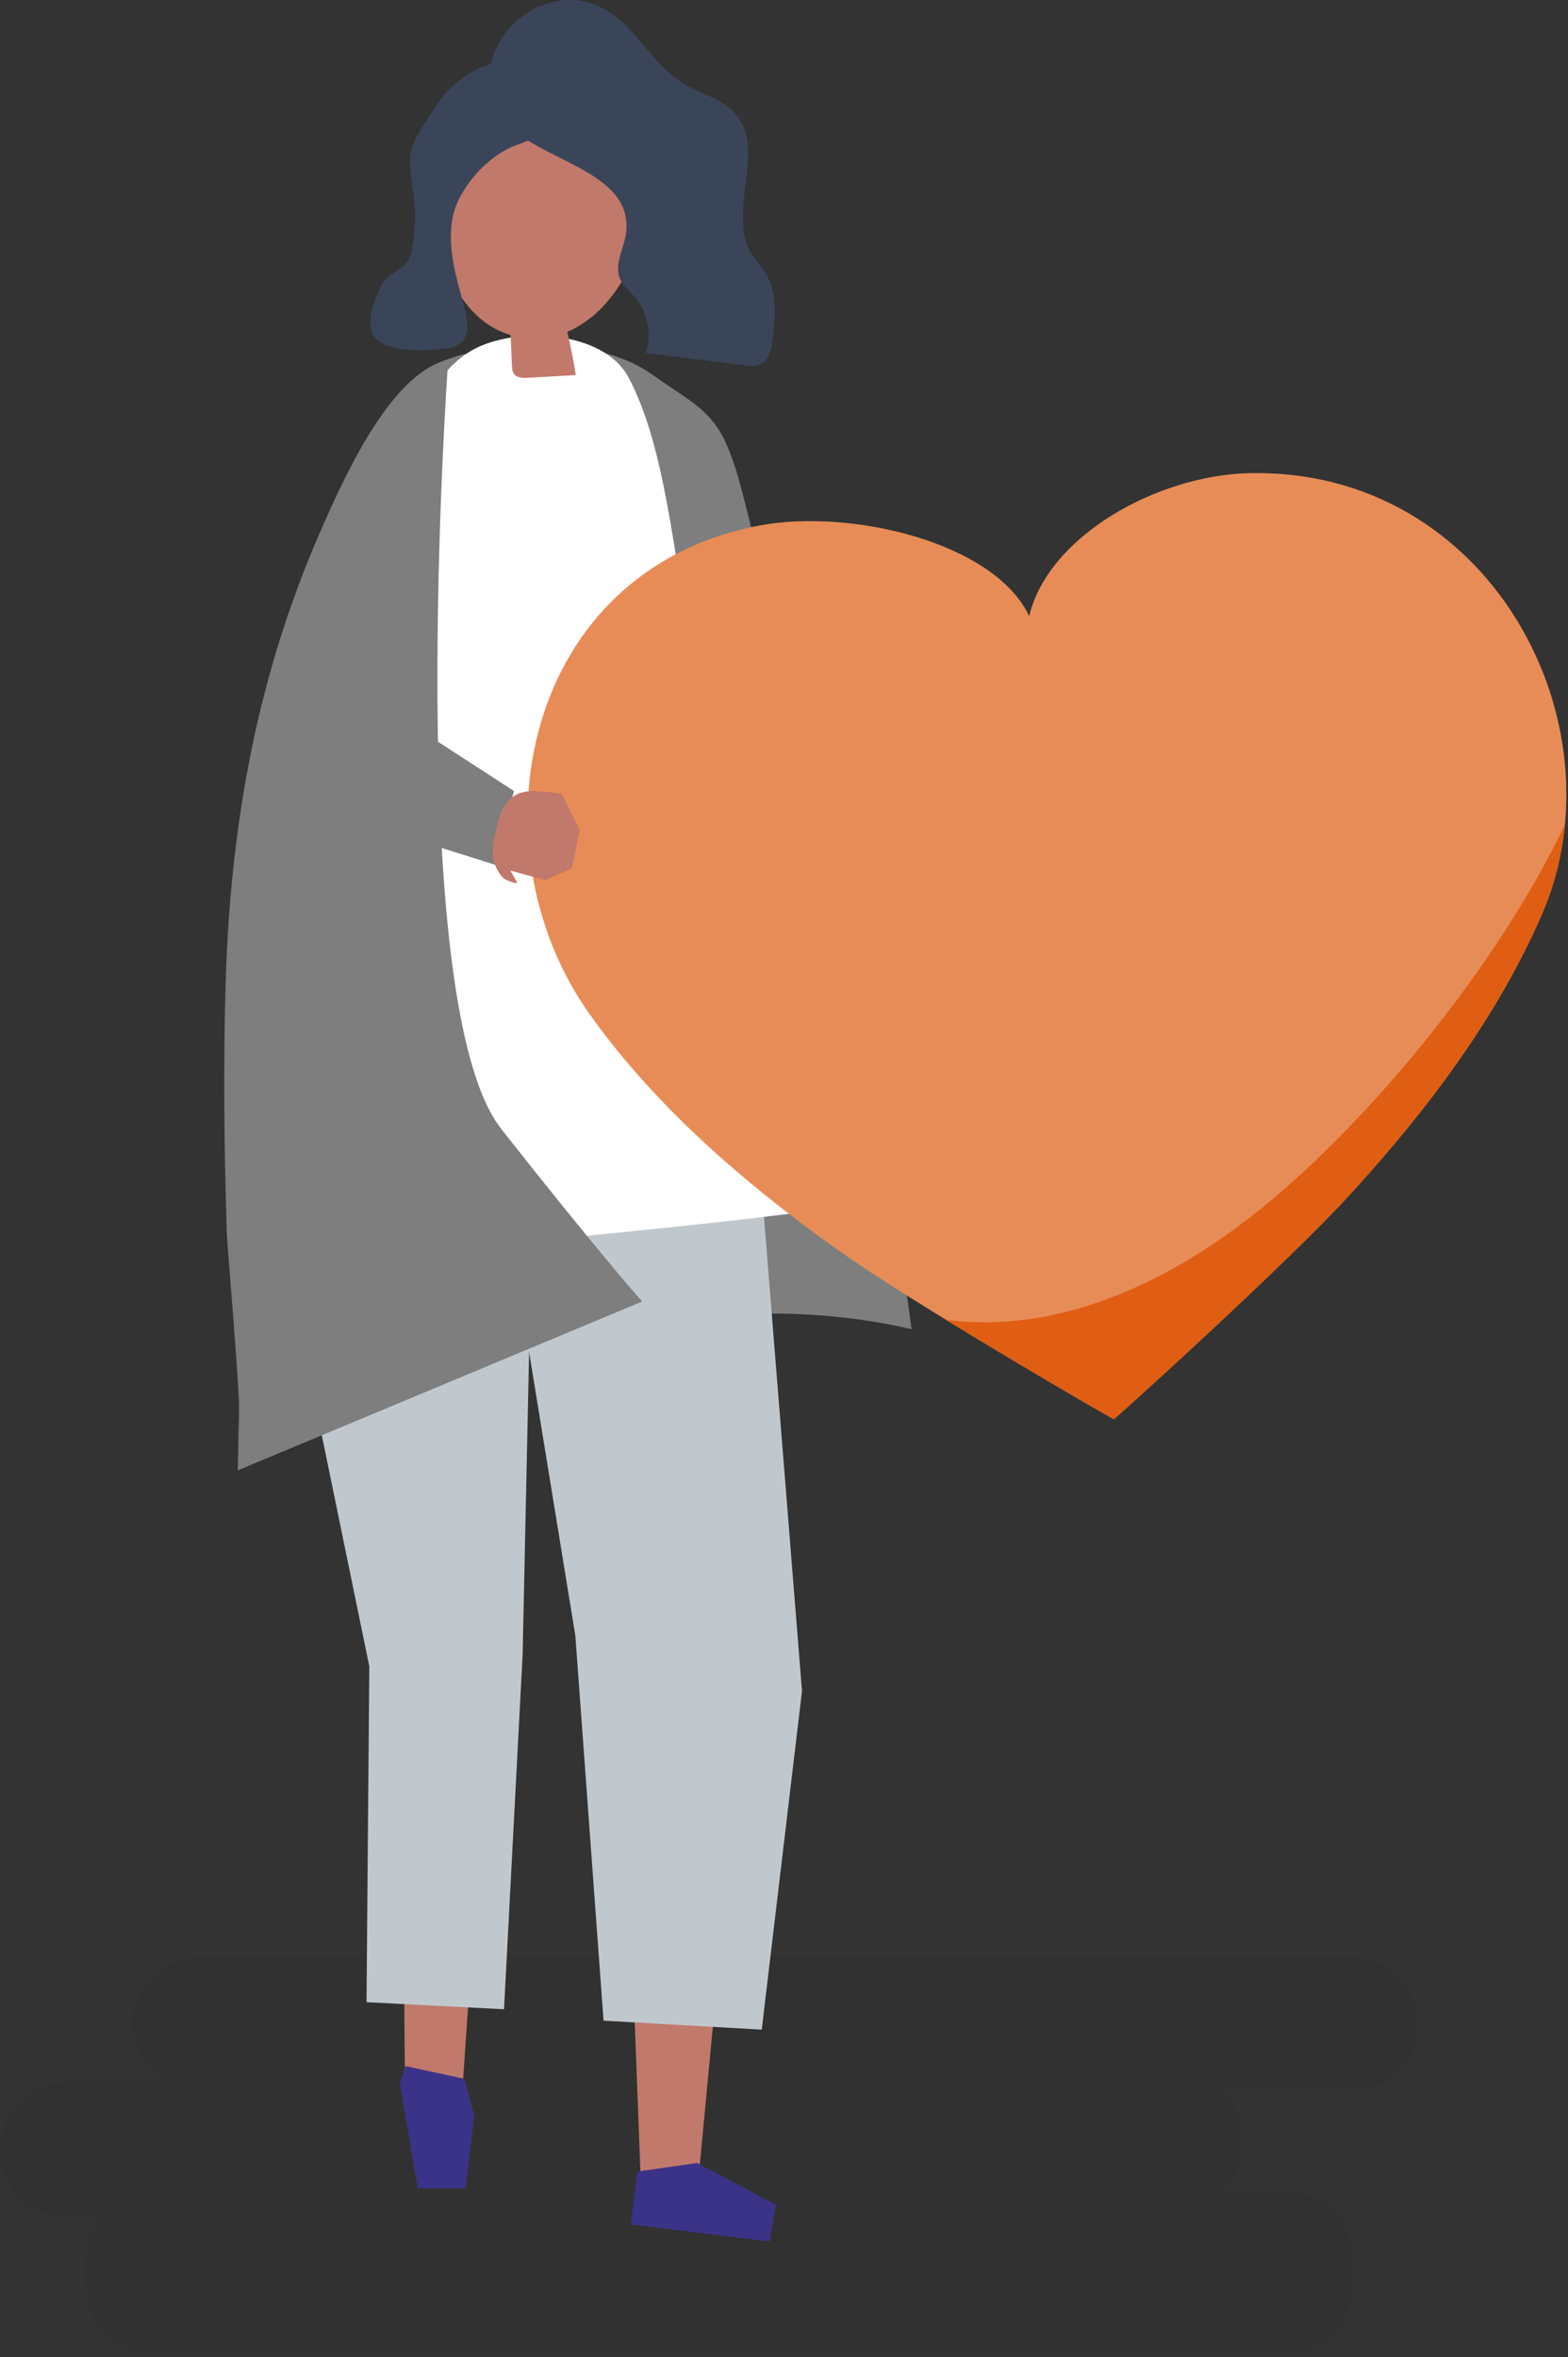
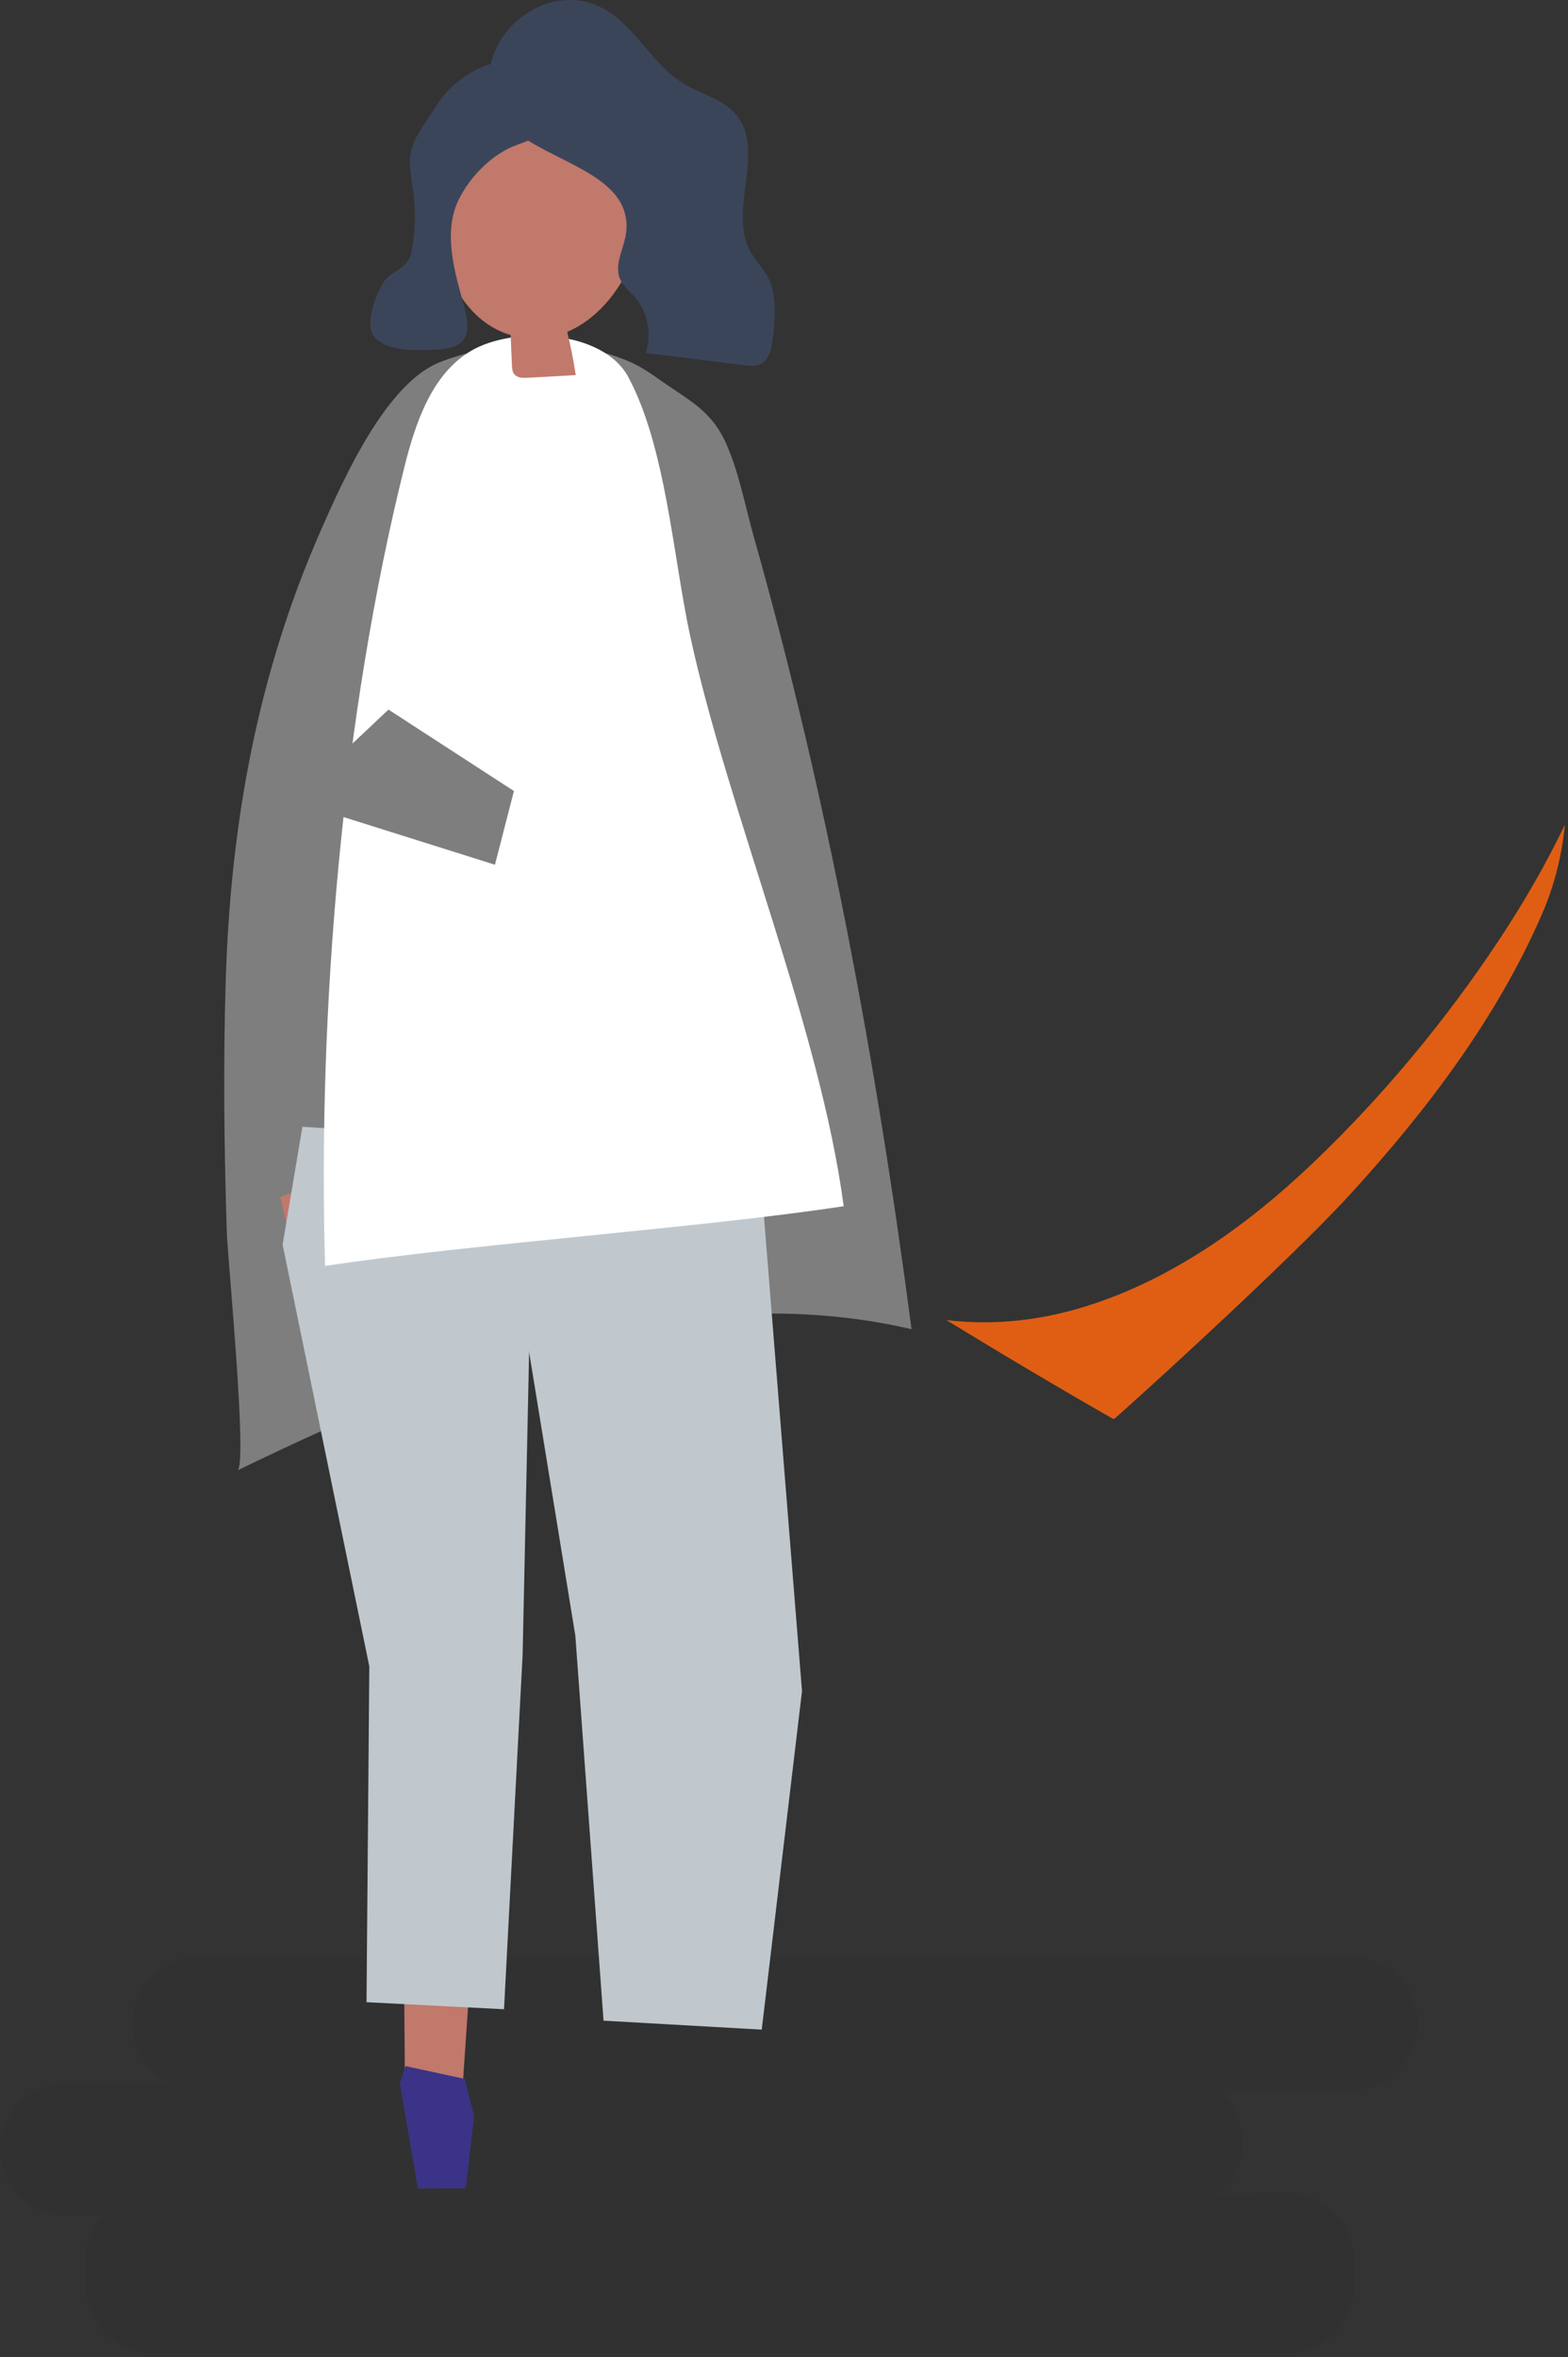
<svg xmlns="http://www.w3.org/2000/svg" width="100%" height="100%" viewBox="0 0 304 457" version="1.1" xml:space="preserve" style="fill-rule:evenodd;clip-rule:evenodd;stroke-linejoin:round;stroke-miterlimit:1.414;">
  <rect x="0" y="0" width="304" height="457" fill="#333333" stroke="none" />
  <g>
    <path d="M249.602,456.141l-220.121,0c-7.068,0 -12.851,-5.82 -12.851,-12.934l0,-5.174c0,-3.186 1.162,-6.109 3.077,-8.37l-6.856,0c-7.068,0 -12.851,-5.819 -12.851,-12.933c0,-7.114 5.783,-12.935 12.851,-12.935l19.676,0c-4.052,-2.182 -6.826,-6.487 -6.826,-11.413c0,-7.113 5.783,-12.934 12.851,-12.934l223.447,0c7.067,0 12.85,5.821 12.85,12.934c0,7.114 -5.783,12.935 -12.85,12.935l-26.457,-0.175c2.739,0.777 3.845,2.844 4.535,5.45c1.065,4.021 0.968,8.878 -1.209,12.068c-1.212,1.776 -3.003,2.681 -4.149,2.724l14.883,-0.285c7.068,0 12.85,5.82 12.85,12.934l0,5.174c0,7.114 -5.782,12.934 -12.85,12.934Z" style="fill-opacity:0.05;fill-rule:nonzero;" />
    <path d="M86.017,69.935c-0.221,0.082 -0.439,0.165 -0.656,0.249c-10.405,4.048 -18.576,22.211 -23.259,32.884c-12.087,27.552 -17.367,56.261 -18.327,86.708c-0.517,16.394 -0.322,32.816 0.197,49.221c0.144,4.533 4.073,45.11 2.065,46.079c20.61,-9.941 41.566,-19.33 63.506,-25.003c21.94,-5.675 45.021,-7.539 67.183,-2.37c-6.74,-51.508 -16.509,-103.916 -30.597,-153.684c-1.685,-5.952 -2.811,-12.298 -5.308,-17.94c-2.877,-6.497 -7.194,-8.415 -12.649,-12.255c-1.868,-1.317 -3.751,-2.64 -5.805,-3.558c-10.827,-4.837 -25.389,-4.393 -36.35,-0.331Z" style="fill:#7e7e7e;fill-rule:nonzero;" />
    <path d="M54.312,232.054l23.621,95.871l0.551,73.72l11.264,2.098l4.664,-68.394l11.257,-120.357l-51.357,17.062Z" style="fill:#c1796b;fill-rule:nonzero;" />
    <path d="M90.075,403.052l1.852,7.167l-1.626,14.063l-9.294,0.016l-3.48,-20.327l1.079,-3.399l11.469,2.48Z" style="fill:#3b3387;fill-rule:nonzero;" />
-     <path d="M144.498,221.464l2.084,82.842l-11.058,117.002l-11.322,0.829l-4.069,-107.263l-23.056,-97.24l47.421,3.83Z" style="fill:#c1796b;fill-rule:nonzero;" />
-     <path d="M135.169,419.353l15.251,8.098l-1.211,7.123l-26.94,-3.3l1.295,-10.251l11.605,-1.67Z" style="fill:#3b3387;fill-rule:nonzero;" />
    <path d="M147.817,232.154l7.674,95.711l-7.808,65.638l-30.669,-1.737l-5.466,-74.626l-13.262,-81.358l2.06,-12.667l44.2,0.646l3.271,8.393Z" style="fill:#c0c8ce;fill-rule:nonzero;" />
    <path d="M101.321,320.9l-3.604,68.651l-26.658,-1.367l0.543,-65.107l-16.81,-81.763l3.835,-22.856l44.835,2.791l-2.141,99.651Z" style="fill:#c0c8ce;fill-rule:nonzero;" />
    <path d="M163.57,233.862c-27.44,4.19 -73.099,7.389 -100.538,11.579c-1.479,-49.613 3.406,-106.905 15.377,-154.917c2.171,-8.707 5.378,-18.108 12.986,-22.543c8.152,-4.753 25.442,-4.108 30.417,5.124c7.278,13.506 8.715,35.005 11.963,50.036c7.347,34.008 25.243,76.219 29.795,110.721Z" style="fill:#fff;fill-rule:nonzero;" />
    <path d="M86.568,32.813c4.085,-20.239 29.387,-16.43 36.46,0.084c4.659,10.878 -2.103,26.827 -13.053,31.45c0.669,2.767 1.223,5.562 1.653,8.375c-3.101,0.173 -6.202,0.347 -9.302,0.521c-0.959,0.053 -2.086,0.034 -2.66,-0.738c-0.348,-0.467 -0.386,-1.087 -0.412,-1.669c-0.083,-1.96 -0.167,-3.921 -0.251,-5.881c-0.235,-0.07 -0.471,-0.143 -0.708,-0.223c-5.872,-2.007 -10.075,-7.515 -11.769,-13.484c-1.694,-5.969 -1.187,-12.353 0.042,-18.435Z" style="fill:#c1796b;fill-rule:nonzero;" />
    <path d="M89.111,38.35c-3.202,6.096 -1.221,13.478 0.546,19.801c1.565,5.606 1.845,9.174 -4.527,9.574c-3.589,0.226 -9.971,0.698 -12.573,-2.448c-1.969,-2.384 0.337,-8.37 1.859,-10.65c1.161,-1.74 3.578,-2.325 4.692,-4.096c0.46,-0.73 0.65,-1.593 0.802,-2.443c0.617,-3.468 0.706,-7.029 0.263,-10.524c-0.3,-2.373 -0.845,-4.745 -0.663,-7.13c0.265,-3.458 3.327,-7.038 5.108,-9.964c3.312,-5.443 12.798,-11.92 18.921,-6.218c1.393,1.298 2.016,3.208 2.497,5.052c0.286,1.101 0.543,2.242 0.373,3.367c-0.681,4.485 -4.891,4.571 -8.062,6.239c-3.911,2.057 -7.192,5.549 -9.236,9.44Z" style="fill:#3b455a;fill-rule:nonzero;" />
    <path d="M121.433,44.72c-0.263,3.211 -2.502,6.462 -1.196,9.407c0.582,1.312 1.766,2.236 2.72,3.308c2.606,2.929 3.493,7.285 2.238,10.999c6.386,0.795 12.771,1.589 19.157,2.383c0.964,0.12 1.976,0.234 2.876,-0.128c1.924,-0.774 2.419,-3.219 2.64,-5.281c0.435,-4.061 0.813,-8.423 -1.177,-11.991c-0.923,-1.653 -2.302,-3.018 -3.219,-4.674c-4.41,-7.968 3.065,-19.468 -2.745,-26.483c-2.592,-3.13 -6.944,-4.043 -10.399,-6.183c-6.024,-3.733 -9.173,-11.125 -15.426,-14.459c-11.81,-6.296 -26.421,6.968 -20.833,19.324c4.556,10.076 26.424,10.847 25.364,23.778Z" style="fill:#3b455a;fill-rule:nonzero;" />
-     <path d="M86.792,71.417c0,0 -8.729,123.19 10.399,147.48c19.127,24.29 27.308,33.442 27.308,33.442l-78.39,32.731c0,0 1.701,-179.634 40.683,-213.653Z" style="fill:#7e7e7e;fill-rule:nonzero;" />
    <path d="M99.641,153.363l-24.325,-15.788l-18.734,17.681l39.378,12.399l3.681,-14.292Z" style="fill:#7e7e7e;fill-rule:nonzero;" />
    <g>
-       <path d="M242.121,91.741c-17.739,0.421 -38.879,12.139 -42.579,27.712c-6.862,-14.46 -34.818,-20.859 -52.255,-17.572c-46.014,8.671 -56.271,62.084 -32.925,94.816c12.564,17.617 29.509,32.393 47.664,45.35c15.203,10.851 53.821,33.194 53.921,33.093c0.118,0.078 33.232,-29.823 45.839,-43.604c15.056,-16.457 28.55,-34.44 37.167,-54.289c16.01,-36.879 -10.022,-86.616 -56.832,-85.506Z" style="fill:#e88c57;fill-rule:nonzero;" />
      <path d="M215.945,275.141c-0.036,0 -0.777,-0.41 -2.068,-1.146c-4.944,-2.82 -17.952,-10.418 -30.389,-18.062c2.404,0.287 4.832,0.431 7.276,0.431c5.926,0 11.952,-0.849 17.976,-2.568c17.801,-5.082 33.277,-16.308 46.192,-28.682c13.354,-12.796 25.366,-27.325 35.461,-42.518c4.847,-7.294 9.26,-14.876 13.01,-22.721c-0.573,5.938 -2.032,11.801 -4.45,17.372c-8.617,19.849 -22.111,37.832 -37.167,54.289c-3.068,3.355 -7.353,7.665 -12.079,12.264c-2.887,2.809 -5.938,5.724 -8.979,8.598c-12.414,11.731 -24.657,22.743 -24.781,22.743c0,0 0,0 0,-0.001c0,0.001 -0.001,0.001 -0.002,0.001Z" style="fill:#df5e14;fill-rule:nonzero;" />
    </g>
-     <path d="M95.695,166.77c0.066,0.299 0.153,0.594 0.265,0.885c0.35,0.905 1.057,2.189 1.872,2.761c0,-0.001 2.853,1.445 2.29,0.445l-1.169,-2.074l6.765,1.859l5.192,-2.341l1.482,-7.432l-3.513,-6.998c-4.245,-0.388 -8.73,-1.787 -11.264,2.707c-0.752,1.332 -1.107,2.847 -1.453,4.337c-0.446,1.92 -0.885,3.959 -0.467,5.851Z" style="fill:#c1796b;fill-rule:nonzero;" />
  </g>
</svg>